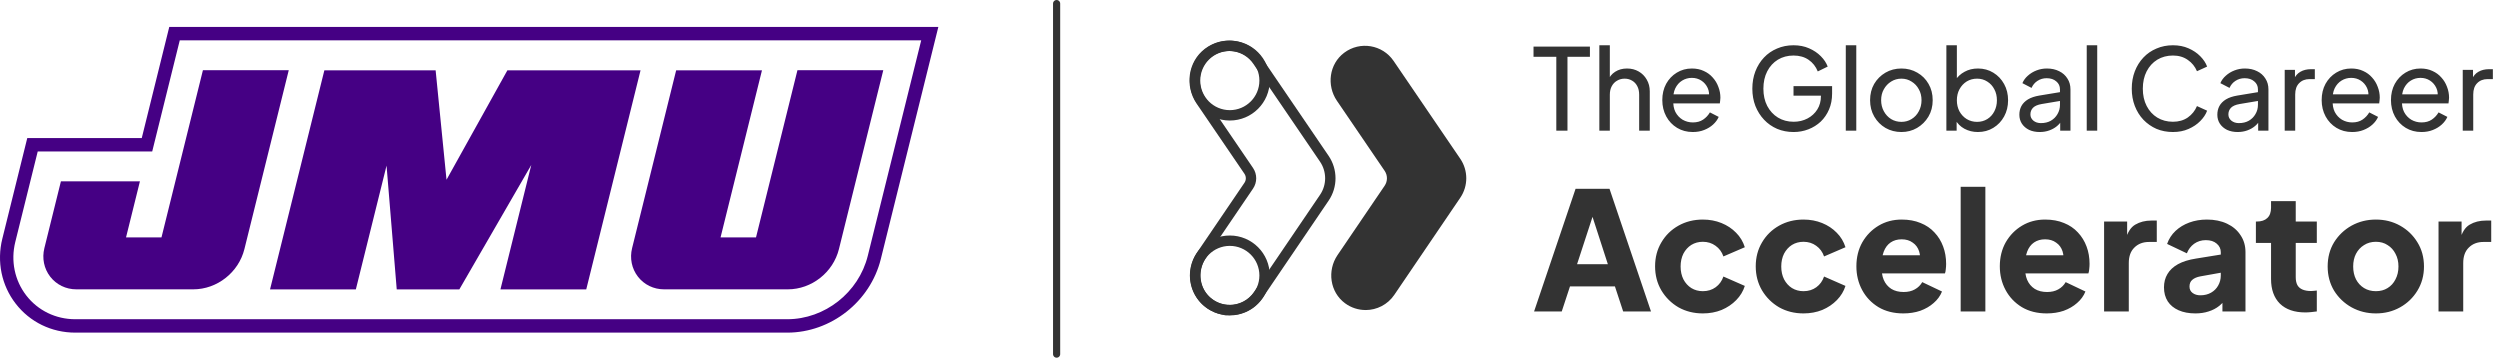
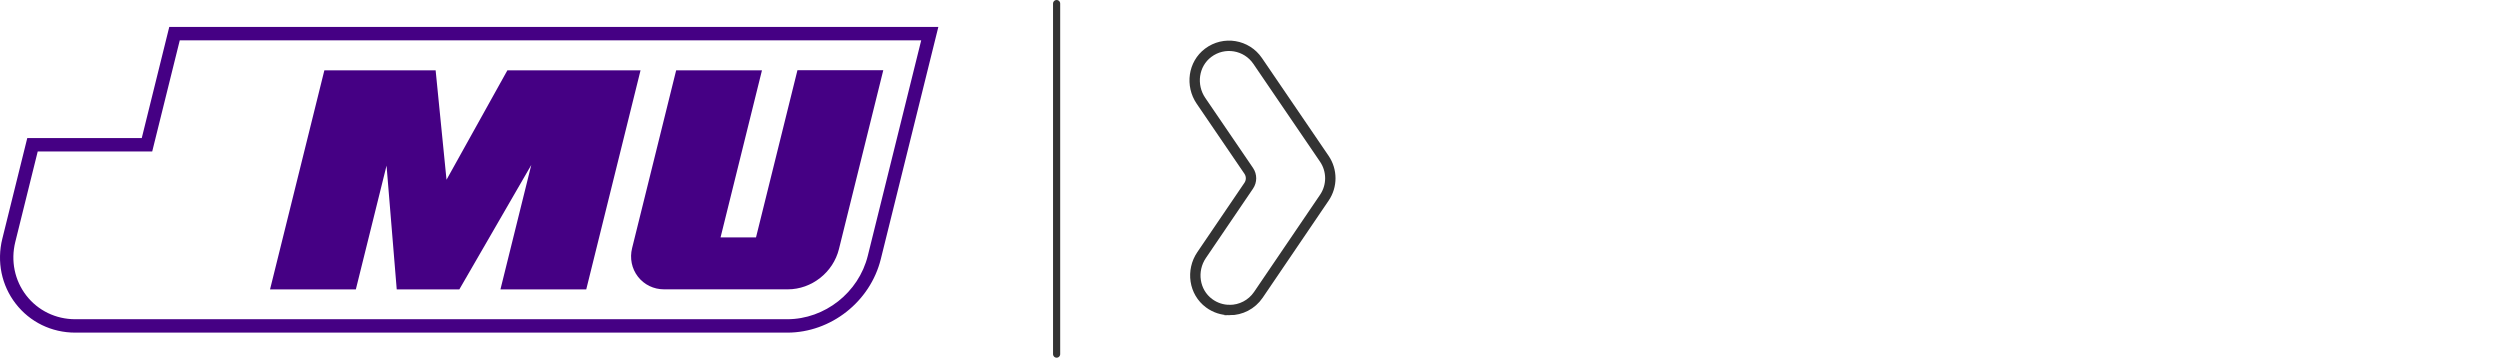
<svg xmlns="http://www.w3.org/2000/svg" width="650" height="93" viewBox="0 0 650 93" fill="none">
-   <path d="M404.64 33.973L404.64 14.761L398.715 14.761L398.715 12.121L413.38 12.121L413.38 14.761L407.543 14.761L407.543 33.973L404.64 33.973ZM415.828 33.973L415.828 11.769L418.556 11.769L418.556 21.243L418.058 20.979C418.449 19.982 419.074 19.209 419.935 18.662C420.815 18.095 421.841 17.811 423.015 17.811C424.149 17.811 425.156 18.065 426.036 18.574C426.935 19.082 427.639 19.786 428.148 20.686C428.676 21.585 428.94 22.602 428.94 23.736L428.94 33.973L426.182 33.973L426.182 24.616C426.182 23.736 426.016 22.993 425.684 22.387C425.371 21.781 424.931 21.311 424.364 20.979C423.797 20.627 423.142 20.451 422.399 20.451C421.675 20.451 421.02 20.627 420.433 20.979C419.847 21.311 419.387 21.791 419.055 22.416C418.722 23.022 418.556 23.756 418.556 24.616L418.556 33.973L415.828 33.973ZM440.117 34.325C438.592 34.325 437.233 33.963 436.04 33.24C434.847 32.516 433.909 31.529 433.224 30.277C432.54 29.006 432.198 27.588 432.198 26.024C432.198 24.44 432.53 23.032 433.195 21.8C433.879 20.568 434.798 19.6 435.952 18.896C437.125 18.173 438.436 17.811 439.883 17.811C441.056 17.811 442.092 18.026 442.992 18.456C443.911 18.867 444.683 19.434 445.309 20.158C445.954 20.862 446.443 21.673 446.776 22.592C447.128 23.492 447.304 24.43 447.304 25.408C447.304 25.623 447.284 25.868 447.245 26.141C447.225 26.396 447.196 26.64 447.157 26.875L434.192 26.875L434.192 24.528L445.573 24.528L444.282 25.584C444.458 24.567 444.361 23.658 443.989 22.856C443.618 22.055 443.07 21.419 442.346 20.95C441.623 20.48 440.802 20.246 439.883 20.246C438.964 20.246 438.123 20.48 437.36 20.95C436.597 21.419 436.001 22.094 435.571 22.974C435.16 23.834 434.994 24.86 435.072 26.053C434.994 27.207 435.17 28.224 435.6 29.104C436.05 29.964 436.676 30.639 437.477 31.128C438.299 31.597 439.188 31.832 440.147 31.832C441.203 31.832 442.092 31.587 442.816 31.098C443.539 30.61 444.126 29.984 444.576 29.221L446.864 30.394C446.551 31.118 446.062 31.783 445.397 32.389C444.752 32.976 443.979 33.445 443.08 33.797C442.2 34.149 441.212 34.325 440.117 34.325ZM466.343 34.325C464.798 34.325 463.371 34.051 462.061 33.504C460.75 32.937 459.616 32.145 458.658 31.128C457.7 30.111 456.947 28.918 456.4 27.549C455.872 26.18 455.608 24.685 455.608 23.061C455.608 21.419 455.872 19.913 456.4 18.544C456.928 17.176 457.671 15.983 458.629 14.966C459.587 13.949 460.721 13.167 462.031 12.62C463.341 12.052 464.769 11.769 466.314 11.769C467.819 11.769 469.169 12.033 470.361 12.561C471.574 13.089 472.591 13.773 473.412 14.614C474.253 15.455 474.849 16.354 475.201 17.312L472.62 18.574C472.112 17.303 471.32 16.296 470.244 15.553C469.169 14.81 467.858 14.438 466.314 14.438C464.788 14.438 463.429 14.8 462.237 15.523C461.063 16.247 460.144 17.254 459.479 18.544C458.815 19.835 458.482 21.341 458.482 23.061C458.482 24.763 458.815 26.259 459.479 27.549C460.164 28.84 461.093 29.847 462.266 30.57C463.459 31.294 464.818 31.656 466.343 31.656C467.673 31.656 468.875 31.372 469.951 30.805C471.026 30.238 471.877 29.456 472.503 28.459C473.128 27.461 473.441 26.308 473.441 24.997L473.441 23.648L474.761 24.88L466.314 24.88L466.314 22.387L476.345 22.387L476.345 24.323C476.345 25.848 476.081 27.227 475.553 28.459C475.025 29.691 474.302 30.746 473.383 31.626C472.463 32.487 471.398 33.152 470.185 33.621C468.973 34.09 467.692 34.325 466.343 34.325ZM479.905 33.973L479.905 11.769L482.633 11.769L482.633 33.973L479.905 33.973ZM494.375 34.325C492.85 34.325 491.471 33.973 490.239 33.269C489.007 32.545 488.029 31.558 487.306 30.306C486.582 29.055 486.221 27.637 486.221 26.053C486.221 24.47 486.573 23.061 487.277 21.83C488 20.598 488.978 19.62 490.21 18.896C491.442 18.173 492.83 17.811 494.375 17.811C495.9 17.811 497.279 18.173 498.511 18.896C499.743 19.6 500.71 20.568 501.414 21.8C502.138 23.032 502.5 24.45 502.5 26.053C502.5 27.657 502.128 29.084 501.385 30.336C500.642 31.568 499.655 32.545 498.423 33.269C497.21 33.973 495.861 34.325 494.375 34.325ZM494.375 31.685C495.353 31.685 496.232 31.441 497.015 30.952C497.816 30.463 498.442 29.788 498.892 28.928C499.361 28.067 499.596 27.109 499.596 26.053C499.596 24.978 499.361 24.029 498.892 23.208C498.442 22.367 497.816 21.703 497.015 21.214C496.232 20.705 495.353 20.451 494.375 20.451C493.378 20.451 492.478 20.705 491.676 21.214C490.894 21.703 490.268 22.367 489.799 23.208C489.33 24.029 489.095 24.978 489.095 26.053C489.095 27.109 489.33 28.067 489.799 28.928C490.268 29.788 490.894 30.463 491.676 30.952C492.478 31.441 493.378 31.685 494.375 31.685ZM514.241 34.325C512.97 34.325 511.807 34.041 510.751 33.474C509.714 32.907 508.912 32.105 508.345 31.069L508.727 30.6L508.727 33.973L506.058 33.973L506.058 11.769L508.785 11.769L508.785 21.566L508.375 20.891C508.961 19.952 509.763 19.209 510.78 18.662C511.797 18.095 512.96 17.811 514.27 17.811C515.757 17.811 517.086 18.173 518.259 18.896C519.452 19.62 520.391 20.608 521.075 21.859C521.76 23.091 522.102 24.499 522.102 26.083C522.102 27.628 521.76 29.026 521.075 30.277C520.391 31.529 519.452 32.516 518.259 33.24C517.086 33.963 515.747 34.325 514.241 34.325ZM514.036 31.685C515.033 31.685 515.923 31.441 516.705 30.952C517.487 30.463 518.093 29.798 518.523 28.957C518.973 28.097 519.198 27.139 519.198 26.083C519.198 24.988 518.973 24.029 518.523 23.208C518.093 22.367 517.487 21.703 516.705 21.214C515.923 20.705 515.033 20.451 514.036 20.451C513.038 20.451 512.139 20.695 511.337 21.184C510.555 21.673 509.929 22.348 509.46 23.208C509.01 24.049 508.785 25.007 508.785 26.083C508.785 27.139 509.01 28.097 509.46 28.957C509.929 29.798 510.555 30.463 511.337 30.952C512.139 31.441 513.038 31.685 514.036 31.685ZM530.313 34.325C529.277 34.325 528.358 34.139 527.556 33.768C526.774 33.377 526.158 32.849 525.708 32.184C525.258 31.499 525.033 30.717 525.033 29.837C525.033 28.996 525.209 28.244 525.561 27.579C525.933 26.894 526.5 26.317 527.263 25.848C528.045 25.379 529.023 25.046 530.196 24.851L536.062 23.883L536.062 26.171L530.812 27.051C529.795 27.227 529.052 27.549 528.583 28.019C528.133 28.488 527.908 29.065 527.908 29.749C527.908 30.394 528.162 30.932 528.671 31.362C529.199 31.793 529.854 32.008 530.636 32.008C531.633 32.008 532.493 31.802 533.217 31.392C533.96 30.962 534.537 30.385 534.948 29.661C535.378 28.938 535.593 28.136 535.593 27.256L535.593 23.238C535.593 22.377 535.27 21.683 534.625 21.155C533.999 20.608 533.168 20.334 532.132 20.334C531.232 20.334 530.43 20.568 529.727 21.038C529.042 21.487 528.534 22.094 528.201 22.856L525.825 21.624C526.119 20.901 526.588 20.256 527.233 19.688C527.879 19.102 528.631 18.642 529.492 18.31C530.352 17.977 531.252 17.811 532.19 17.811C533.403 17.811 534.468 18.046 535.388 18.515C536.307 18.965 537.02 19.6 537.529 20.422C538.057 21.223 538.321 22.162 538.321 23.238L538.321 33.973L535.652 33.973L535.652 30.981L536.15 31.157C535.818 31.783 535.368 32.33 534.801 32.8C534.234 33.269 533.569 33.641 532.806 33.914C532.044 34.188 531.213 34.325 530.313 34.325ZM542.55 33.973L542.55 11.769L545.278 11.769L545.278 33.973L542.55 33.973ZM564.964 34.325C563.419 34.325 561.992 34.051 560.682 33.504C559.391 32.937 558.257 32.145 557.279 31.128C556.321 30.111 555.578 28.918 555.05 27.549C554.522 26.18 554.258 24.685 554.258 23.061C554.258 21.419 554.522 19.913 555.05 18.544C555.578 17.176 556.321 15.983 557.279 14.966C558.237 13.949 559.372 13.167 560.682 12.62C561.992 12.052 563.419 11.769 564.964 11.769C566.47 11.769 567.819 12.033 569.012 12.561C570.224 13.089 571.241 13.773 572.062 14.614C572.903 15.455 573.5 16.354 573.852 17.312L571.212 18.515C570.703 17.303 569.911 16.325 568.836 15.582C567.76 14.819 566.47 14.438 564.964 14.438C563.439 14.438 562.08 14.8 560.887 15.523C559.714 16.247 558.795 17.254 558.13 18.544C557.465 19.835 557.133 21.341 557.133 23.061C557.133 24.763 557.465 26.259 558.13 27.549C558.795 28.84 559.714 29.847 560.887 30.57C562.08 31.294 563.439 31.656 564.964 31.656C566.47 31.656 567.76 31.284 568.836 30.541C569.911 29.779 570.703 28.791 571.212 27.579L573.852 28.781C573.5 29.739 572.903 30.639 572.062 31.48C571.241 32.321 570.224 33.005 569.012 33.533C567.819 34.061 566.47 34.325 564.964 34.325ZM581.787 34.325C580.75 34.325 579.831 34.139 579.03 33.768C578.247 33.377 577.631 32.849 577.182 32.184C576.732 31.499 576.507 30.717 576.507 29.837C576.507 28.996 576.683 28.244 577.035 27.579C577.407 26.894 577.974 26.317 578.736 25.848C579.518 25.379 580.496 25.046 581.669 24.851L587.536 23.883L587.536 26.171L582.285 27.051C581.269 27.227 580.525 27.549 580.056 28.019C579.606 28.488 579.382 29.065 579.382 29.749C579.382 30.394 579.636 30.932 580.144 31.362C580.672 31.793 581.327 32.008 582.109 32.008C583.107 32.008 583.967 31.802 584.691 31.392C585.434 30.962 586.01 30.385 586.421 29.661C586.851 28.938 587.066 28.136 587.066 27.256L587.066 23.238C587.066 22.377 586.744 21.683 586.098 21.155C585.473 20.608 584.642 20.334 583.605 20.334C582.706 20.334 581.904 20.568 581.2 21.038C580.516 21.487 580.007 22.094 579.675 22.856L577.299 21.624C577.592 20.901 578.062 20.256 578.707 19.688C579.352 19.102 580.105 18.642 580.965 18.31C581.826 17.977 582.725 17.811 583.664 17.811C584.876 17.811 585.942 18.046 586.861 18.515C587.78 18.965 588.494 19.6 589.002 20.422C589.53 21.223 589.794 22.162 589.794 23.238L589.794 33.973L587.125 33.973L587.125 30.981L587.624 31.157C587.291 31.783 586.842 32.33 586.274 32.8C585.707 33.269 585.043 33.641 584.28 33.914C583.517 34.188 582.686 34.325 581.787 34.325ZM594.024 33.973L594.024 18.163L596.693 18.163L596.693 21.067L596.4 20.656C596.771 19.757 597.338 19.092 598.101 18.662C598.863 18.212 599.792 17.987 600.887 17.987L601.855 17.987L601.855 20.568L600.477 20.568C599.362 20.568 598.463 20.92 597.778 21.624C597.094 22.309 596.752 23.286 596.752 24.557L596.752 33.973L594.024 33.973ZM611.553 34.325C610.027 34.325 608.668 33.963 607.475 33.24C606.283 32.516 605.344 31.529 604.66 30.277C603.975 29.006 603.633 27.588 603.633 26.024C603.633 24.44 603.965 23.032 604.63 21.8C605.315 20.568 606.234 19.6 607.388 18.896C608.561 18.173 609.871 17.811 611.318 17.811C612.491 17.811 613.528 18.026 614.427 18.456C615.346 18.867 616.119 19.434 616.744 20.158C617.39 20.862 617.878 21.673 618.211 22.592C618.563 23.492 618.739 24.43 618.739 25.408C618.739 25.623 618.719 25.868 618.68 26.141C618.661 26.396 618.631 26.64 618.592 26.875L605.628 26.875L605.628 24.528L617.008 24.528L615.718 25.584C615.894 24.567 615.796 23.658 615.424 22.856C615.053 22.055 614.505 21.419 613.782 20.95C613.058 20.48 612.237 20.246 611.318 20.246C610.399 20.246 609.558 20.48 608.795 20.95C608.033 21.419 607.436 22.094 607.006 22.974C606.596 23.834 606.429 24.86 606.508 26.053C606.429 27.207 606.605 28.224 607.036 29.104C607.485 29.964 608.111 30.639 608.913 31.128C609.734 31.597 610.624 31.832 611.582 31.832C612.638 31.832 613.528 31.587 614.251 31.098C614.975 30.61 615.561 29.984 616.011 29.221L618.299 30.394C617.986 31.118 617.497 31.783 616.832 32.389C616.187 32.976 615.415 33.445 614.515 33.797C613.635 34.149 612.648 34.325 611.553 34.325ZM629.57 34.325C628.045 34.325 626.685 33.963 625.493 33.24C624.3 32.516 623.361 31.529 622.677 30.277C621.992 29.006 621.65 27.588 621.65 26.024C621.65 24.44 621.983 23.032 622.647 21.8C623.332 20.568 624.251 19.6 625.405 18.896C626.578 18.173 627.888 17.811 629.335 17.811C630.508 17.811 631.545 18.026 632.444 18.456C633.363 18.867 634.136 19.434 634.761 20.158C635.407 20.862 635.896 21.673 636.228 22.592C636.58 23.492 636.756 24.43 636.756 25.408C636.756 25.623 636.736 25.868 636.697 26.141C636.678 26.396 636.648 26.64 636.609 26.875L623.645 26.875L623.645 24.528L635.025 24.528L633.735 25.584C633.911 24.567 633.813 23.658 633.442 22.856C633.07 22.055 632.522 21.419 631.799 20.95C631.075 20.48 630.254 20.246 629.335 20.246C628.416 20.246 627.575 20.48 626.813 20.95C626.05 21.419 625.454 22.094 625.023 22.974C624.613 23.834 624.447 24.86 624.525 26.053C624.447 27.207 624.622 28.224 625.053 29.104C625.502 29.964 626.128 30.639 626.93 31.128C627.751 31.597 628.641 31.832 629.599 31.832C630.655 31.832 631.545 31.587 632.268 31.098C632.992 30.61 633.578 29.984 634.028 29.221L636.316 30.394C636.003 31.118 635.514 31.783 634.849 32.389C634.204 32.976 633.432 33.445 632.532 33.797C631.652 34.149 630.665 34.325 629.57 34.325ZM640.313 33.973L640.313 18.163L642.982 18.163L642.982 21.067L642.689 20.656C643.06 19.757 643.627 19.092 644.39 18.662C645.152 18.212 646.081 17.987 647.176 17.987L648.144 17.987L648.144 20.568L646.766 20.568C645.651 20.568 644.752 20.92 644.067 21.624C643.383 22.309 643.041 23.286 643.041 24.557L643.041 33.973L640.313 33.973ZM398.863 80.973L409.65 49.081L418.469 49.081L429.257 80.973L422.022 80.973L419.882 74.466L408.195 74.466L406.055 80.973L398.863 80.973ZM410.036 68.687L418.041 68.687L413.161 53.618L414.959 53.618L410.036 68.687ZM442.737 81.487C440.396 81.487 438.285 80.959 436.401 79.903C434.546 78.818 433.062 77.349 431.949 75.493C430.864 73.638 430.322 71.555 430.322 69.243C430.322 66.932 430.864 64.863 431.949 63.036C433.033 61.181 434.517 59.726 436.401 58.67C438.285 57.614 440.396 57.086 442.737 57.086C444.478 57.086 446.09 57.386 447.574 57.985C449.058 58.584 450.328 59.426 451.384 60.511C452.44 61.566 453.196 62.822 453.653 64.278L448.088 66.675C447.688 65.505 447.003 64.577 446.033 63.892C445.091 63.207 443.992 62.865 442.737 62.865C441.624 62.865 440.625 63.136 439.74 63.678C438.884 64.221 438.199 64.977 437.685 65.947C437.2 66.918 436.958 68.031 436.958 69.286C436.958 70.542 437.2 71.655 437.685 72.625C438.199 73.596 438.884 74.352 439.74 74.894C440.625 75.436 441.624 75.707 442.737 75.707C444.021 75.707 445.134 75.365 446.076 74.68C447.017 73.995 447.688 73.068 448.088 71.897L453.653 74.338C453.225 75.707 452.483 76.935 451.427 78.019C450.371 79.104 449.101 79.96 447.617 80.588C446.133 81.187 444.506 81.487 442.737 81.487ZM468.907 81.487C466.566 81.487 464.455 80.959 462.571 79.903C460.716 78.818 459.232 77.349 458.119 75.493C457.034 73.638 456.492 71.555 456.492 69.243C456.492 66.932 457.034 64.863 458.119 63.036C459.203 61.181 460.687 59.726 462.571 58.67C464.455 57.614 466.566 57.086 468.907 57.086C470.647 57.086 472.26 57.386 473.744 57.985C475.228 58.584 476.498 59.426 477.554 60.511C478.61 61.566 479.366 62.822 479.823 64.278L474.258 66.675C473.858 65.505 473.173 64.577 472.203 63.892C471.261 63.207 470.162 62.865 468.907 62.865C467.794 62.865 466.795 63.136 465.91 63.678C465.054 64.221 464.369 64.977 463.855 65.947C463.37 66.918 463.127 68.031 463.127 69.286C463.127 70.542 463.37 71.655 463.855 72.625C464.369 73.596 465.054 74.352 465.91 74.894C466.795 75.436 467.794 75.707 468.907 75.707C470.191 75.707 471.304 75.365 472.246 74.68C473.187 73.995 473.858 73.068 474.258 71.897L479.823 74.338C479.395 75.707 478.653 76.935 477.597 78.019C476.541 79.104 475.271 79.96 473.787 80.588C472.303 81.187 470.676 81.487 468.907 81.487ZM494.862 81.487C492.38 81.487 490.225 80.944 488.398 79.86C486.572 78.747 485.159 77.263 484.16 75.408C483.162 73.553 482.662 71.498 482.662 69.243C482.662 66.903 483.176 64.82 484.203 62.993C485.259 61.167 486.672 59.726 488.441 58.67C490.211 57.614 492.208 57.086 494.434 57.086C496.289 57.086 497.93 57.386 499.357 57.985C500.784 58.556 501.983 59.369 502.953 60.425C503.952 61.481 504.708 62.708 505.222 64.106C505.736 65.476 505.993 66.975 505.993 68.601C505.993 69.058 505.964 69.514 505.907 69.971C505.878 70.399 505.807 70.77 505.693 71.084L488.184 71.084L488.184 66.375L502.054 66.375L499.015 68.601C499.3 67.374 499.286 66.29 498.972 65.348C498.658 64.377 498.102 63.621 497.303 63.079C496.532 62.508 495.576 62.223 494.434 62.223C493.321 62.223 492.365 62.494 491.566 63.036C490.767 63.578 490.168 64.377 489.768 65.433C489.369 66.489 489.212 67.774 489.297 69.286C489.183 70.599 489.34 71.755 489.768 72.754C490.196 73.753 490.853 74.537 491.737 75.108C492.622 75.65 493.692 75.921 494.948 75.921C496.09 75.921 497.06 75.693 497.859 75.237C498.687 74.78 499.329 74.152 499.785 73.353L504.922 75.793C504.466 76.935 503.738 77.933 502.739 78.79C501.769 79.646 500.613 80.317 499.272 80.802C497.93 81.258 496.461 81.487 494.862 81.487ZM509.774 80.973L509.774 48.567L516.195 48.567L516.195 80.973L509.774 80.973ZM532.153 81.487C529.67 81.487 527.515 80.944 525.688 79.86C523.862 78.747 522.449 77.263 521.45 75.408C520.452 73.553 519.952 71.498 519.952 69.243C519.952 66.903 520.466 64.82 521.493 62.993C522.549 61.167 523.962 59.726 525.731 58.67C527.501 57.614 529.498 57.086 531.724 57.086C533.579 57.086 535.22 57.386 536.647 57.985C538.074 58.556 539.273 59.369 540.243 60.425C541.242 61.481 541.998 62.708 542.512 64.106C543.026 65.476 543.283 66.975 543.283 68.601C543.283 69.058 543.254 69.514 543.197 69.971C543.169 70.399 543.097 70.77 542.983 71.084L525.474 71.084L525.474 66.375L539.344 66.375L536.305 68.601C536.59 67.374 536.576 66.29 536.262 65.348C535.948 64.377 535.392 63.621 534.593 63.079C533.822 62.508 532.866 62.223 531.724 62.223C530.611 62.223 529.655 62.494 528.856 63.036C528.057 63.578 527.458 64.377 527.058 65.433C526.659 66.489 526.502 67.774 526.587 69.286C526.473 70.599 526.63 71.755 527.058 72.754C527.486 73.753 528.143 74.537 529.028 75.108C529.912 75.65 530.982 75.921 532.238 75.921C533.38 75.921 534.35 75.693 535.149 75.237C535.977 74.78 536.619 74.152 537.075 73.353L542.212 75.793C541.756 76.935 541.028 77.933 540.029 78.79C539.059 79.646 537.903 80.317 536.562 80.802C535.22 81.258 533.751 81.487 532.153 81.487ZM547.064 80.973L547.064 57.6L553.057 57.6L553.057 63.207L552.629 62.394C553.143 60.425 553.985 59.098 555.155 58.413C556.353 57.699 557.766 57.343 559.393 57.343L560.763 57.343L560.763 62.908L558.751 62.908C557.181 62.908 555.911 63.393 554.941 64.363C553.97 65.305 553.485 66.646 553.485 68.387L553.485 80.973L547.064 80.973ZM570.811 81.487C569.128 81.487 567.672 81.216 566.445 80.673C565.218 80.131 564.276 79.361 563.62 78.362C562.963 77.334 562.635 76.121 562.635 74.723C562.635 73.41 562.935 72.254 563.534 71.255C564.133 70.228 565.047 69.372 566.274 68.687C567.529 68.002 569.085 67.517 570.94 67.231L578.089 66.076L578.089 70.784L572.096 71.855C571.182 72.026 570.483 72.326 569.998 72.754C569.513 73.153 569.27 73.738 569.27 74.509C569.27 75.222 569.541 75.779 570.084 76.178C570.626 76.578 571.297 76.778 572.096 76.778C573.152 76.778 574.079 76.549 574.878 76.093C575.677 75.636 576.291 75.022 576.719 74.252C577.176 73.453 577.404 72.582 577.404 71.641L577.404 65.562C577.404 64.677 577.047 63.935 576.334 63.336C575.649 62.737 574.707 62.437 573.508 62.437C572.367 62.437 571.354 62.751 570.469 63.379C569.613 64.007 568.985 64.834 568.585 65.862L563.448 63.422C563.905 62.109 564.633 60.981 565.632 60.04C566.63 59.098 567.829 58.37 569.228 57.856C570.626 57.343 572.153 57.086 573.808 57.086C575.777 57.086 577.518 57.443 579.031 58.156C580.543 58.87 581.713 59.868 582.541 61.153C583.397 62.408 583.825 63.878 583.825 65.562L583.825 80.973L577.832 80.973L577.832 77.206L579.287 76.949C578.603 77.976 577.846 78.832 577.019 79.517C576.191 80.174 575.263 80.659 574.236 80.973C573.209 81.315 572.067 81.487 570.811 81.487ZM599.375 81.23C596.55 81.23 594.352 80.474 592.782 78.961C591.241 77.42 590.471 75.279 590.471 72.54L590.471 63.165L586.532 63.165L586.532 57.6L586.746 57.6C587.945 57.6 588.858 57.3 589.486 56.701C590.143 56.101 590.471 55.202 590.471 54.004L590.471 52.291L596.892 52.291L596.892 57.6L602.372 57.6L602.372 63.165L596.892 63.165L596.892 72.112C596.892 72.911 597.035 73.581 597.32 74.124C597.606 74.637 598.048 75.022 598.647 75.279C599.247 75.536 599.989 75.665 600.873 75.665C601.073 75.665 601.301 75.65 601.558 75.622C601.815 75.593 602.086 75.565 602.372 75.536L602.372 80.973C601.943 81.03 601.458 81.087 600.916 81.144C600.374 81.201 599.86 81.23 599.375 81.23ZM617.735 81.487C615.424 81.487 613.312 80.959 611.4 79.903C609.516 78.847 608.004 77.406 606.862 75.579C605.749 73.724 605.193 71.626 605.193 69.286C605.193 66.918 605.749 64.82 606.862 62.993C608.004 61.167 609.516 59.726 611.4 58.67C613.312 57.614 615.424 57.086 617.735 57.086C620.047 57.086 622.145 57.614 624.028 58.67C625.912 59.726 627.41 61.167 628.523 62.993C629.665 64.82 630.235 66.918 630.235 69.286C630.235 71.626 629.665 73.724 628.523 75.579C627.41 77.406 625.912 78.847 624.028 79.903C622.145 80.959 620.047 81.487 617.735 81.487ZM617.735 75.707C618.905 75.707 619.919 75.436 620.775 74.894C621.659 74.352 622.344 73.596 622.83 72.625C623.343 71.655 623.6 70.542 623.6 69.286C623.6 68.031 623.343 66.932 622.83 65.99C622.344 65.02 621.659 64.263 620.775 63.721C619.919 63.15 618.905 62.865 617.735 62.865C616.565 62.865 615.538 63.15 614.653 63.721C613.768 64.263 613.069 65.02 612.556 65.99C612.07 66.932 611.828 68.031 611.828 69.286C611.828 70.542 612.07 71.655 612.556 72.625C613.069 73.596 613.768 74.352 614.653 74.894C615.538 75.436 616.565 75.707 617.735 75.707ZM634.018 80.973L634.018 57.6L640.011 57.6L640.011 63.207L639.583 62.394C640.097 60.425 640.939 59.098 642.109 58.413C643.308 57.699 644.72 57.343 646.347 57.343L647.717 57.343L647.717 62.908L645.705 62.908C644.135 62.908 642.865 63.393 641.895 64.363C640.925 65.305 640.439 66.646 640.439 68.387L640.439 80.973L634.018 80.973Z" fill="#333333" />
-   <path d="M355.052 80.606C353.198 80.606 351.33 80.04 349.709 78.845C345.78 75.95 345.012 70.36 347.754 66.324L360.016 48.279C360.803 47.118 360.803 45.59 360.016 44.429L347.594 26.197C344.866 22.188 345.593 16.644 349.469 13.729C353.605 10.614 359.455 11.614 362.337 15.844L379.669 41.274C381.75 44.329 381.757 48.345 379.675 51.407L362.517 76.664C360.776 79.226 357.941 80.613 355.059 80.613L355.052 80.606Z" fill="#333333" />
  <path d="M319.711 80.606C317.857 80.606 315.989 80.04 314.368 78.845C310.438 75.95 309.671 70.36 312.413 66.324L324.674 48.279C325.462 47.118 325.462 45.59 324.674 44.429L312.246 26.197C309.518 22.188 310.245 16.644 314.121 13.729C318.257 10.614 324.107 11.614 326.989 15.844L344.321 41.274C346.402 44.329 346.409 48.345 344.327 51.407L327.169 76.664C325.428 79.226 322.593 80.613 319.711 80.613V80.606Z" stroke="#333333" stroke-width="2.698" stroke-miterlimit="10" />
-   <path d="M319.752 80.66C324.744 80.66 328.791 76.613 328.791 71.621C328.791 66.628 324.744 62.581 319.752 62.581C314.76 62.581 310.713 66.628 310.713 71.621C310.713 76.613 314.76 80.66 319.752 80.66Z" stroke="#333333" stroke-width="2.698" stroke-miterlimit="10" />
-   <path d="M319.752 29.987C324.744 29.987 328.791 25.94 328.791 20.947C328.791 15.955 324.744 11.908 319.752 11.908C314.76 11.908 310.713 15.955 310.713 20.947C310.713 25.94 314.76 29.987 319.752 29.987Z" stroke="#333333" stroke-width="2.698" stroke-miterlimit="10" />
  <line x1="274.719" y1="0.93" x2="274.719" y2="92.07" stroke="#333333" stroke-width="1.86" stroke-linecap="round" />
  <path d="M243.97 7L229.012 67.349C226.265 78.434 216.036 86.484 204.688 86.484H19.562C13.428 86.484 7.787 83.746 4.087 78.96C0.394 74.191 -0.88 68.023 0.608 62.053L7.088 35.904H36.855L44.01 7H243.961H243.97ZM46.74 10.478L39.577 39.374H9.81L3.98 62.884C2.754 67.818 3.799 72.9 6.833 76.822C9.867 80.744 14.505 82.998 19.554 82.998H204.68C214.449 82.998 223.256 76.066 225.624 66.51L239.513 10.487H46.74V10.478Z" fill="#450084" />
-   <path d="M52.759 18.257L41.987 61.716H32.769L36.379 47.153H15.837L11.537 64.512C10.887 67.143 11.438 69.849 13.058 71.938C14.678 74.026 17.145 75.227 19.842 75.227H50.251C56.451 75.227 62.043 70.827 63.547 64.759L75.076 18.257H52.767H52.759Z" fill="#450084" />
  <path d="M131.922 18.282L116.093 46.734L113.264 18.282H84.335L70.208 75.251H92.517L100.502 43.058L103.15 75.251H119.423L138.131 42.894L130.113 75.251H152.422L166.541 18.282H131.922Z" fill="#450084" />
  <path d="M207.336 18.257L196.564 61.716H187.346L198.11 18.29H175.8L164.346 64.512C163.696 67.143 164.247 69.849 165.867 71.938C167.487 74.026 169.962 75.227 172.651 75.227H204.828C211.028 75.227 216.62 70.827 218.125 64.759L229.653 18.257H207.344H207.336Z" fill="#450084" />
</svg>